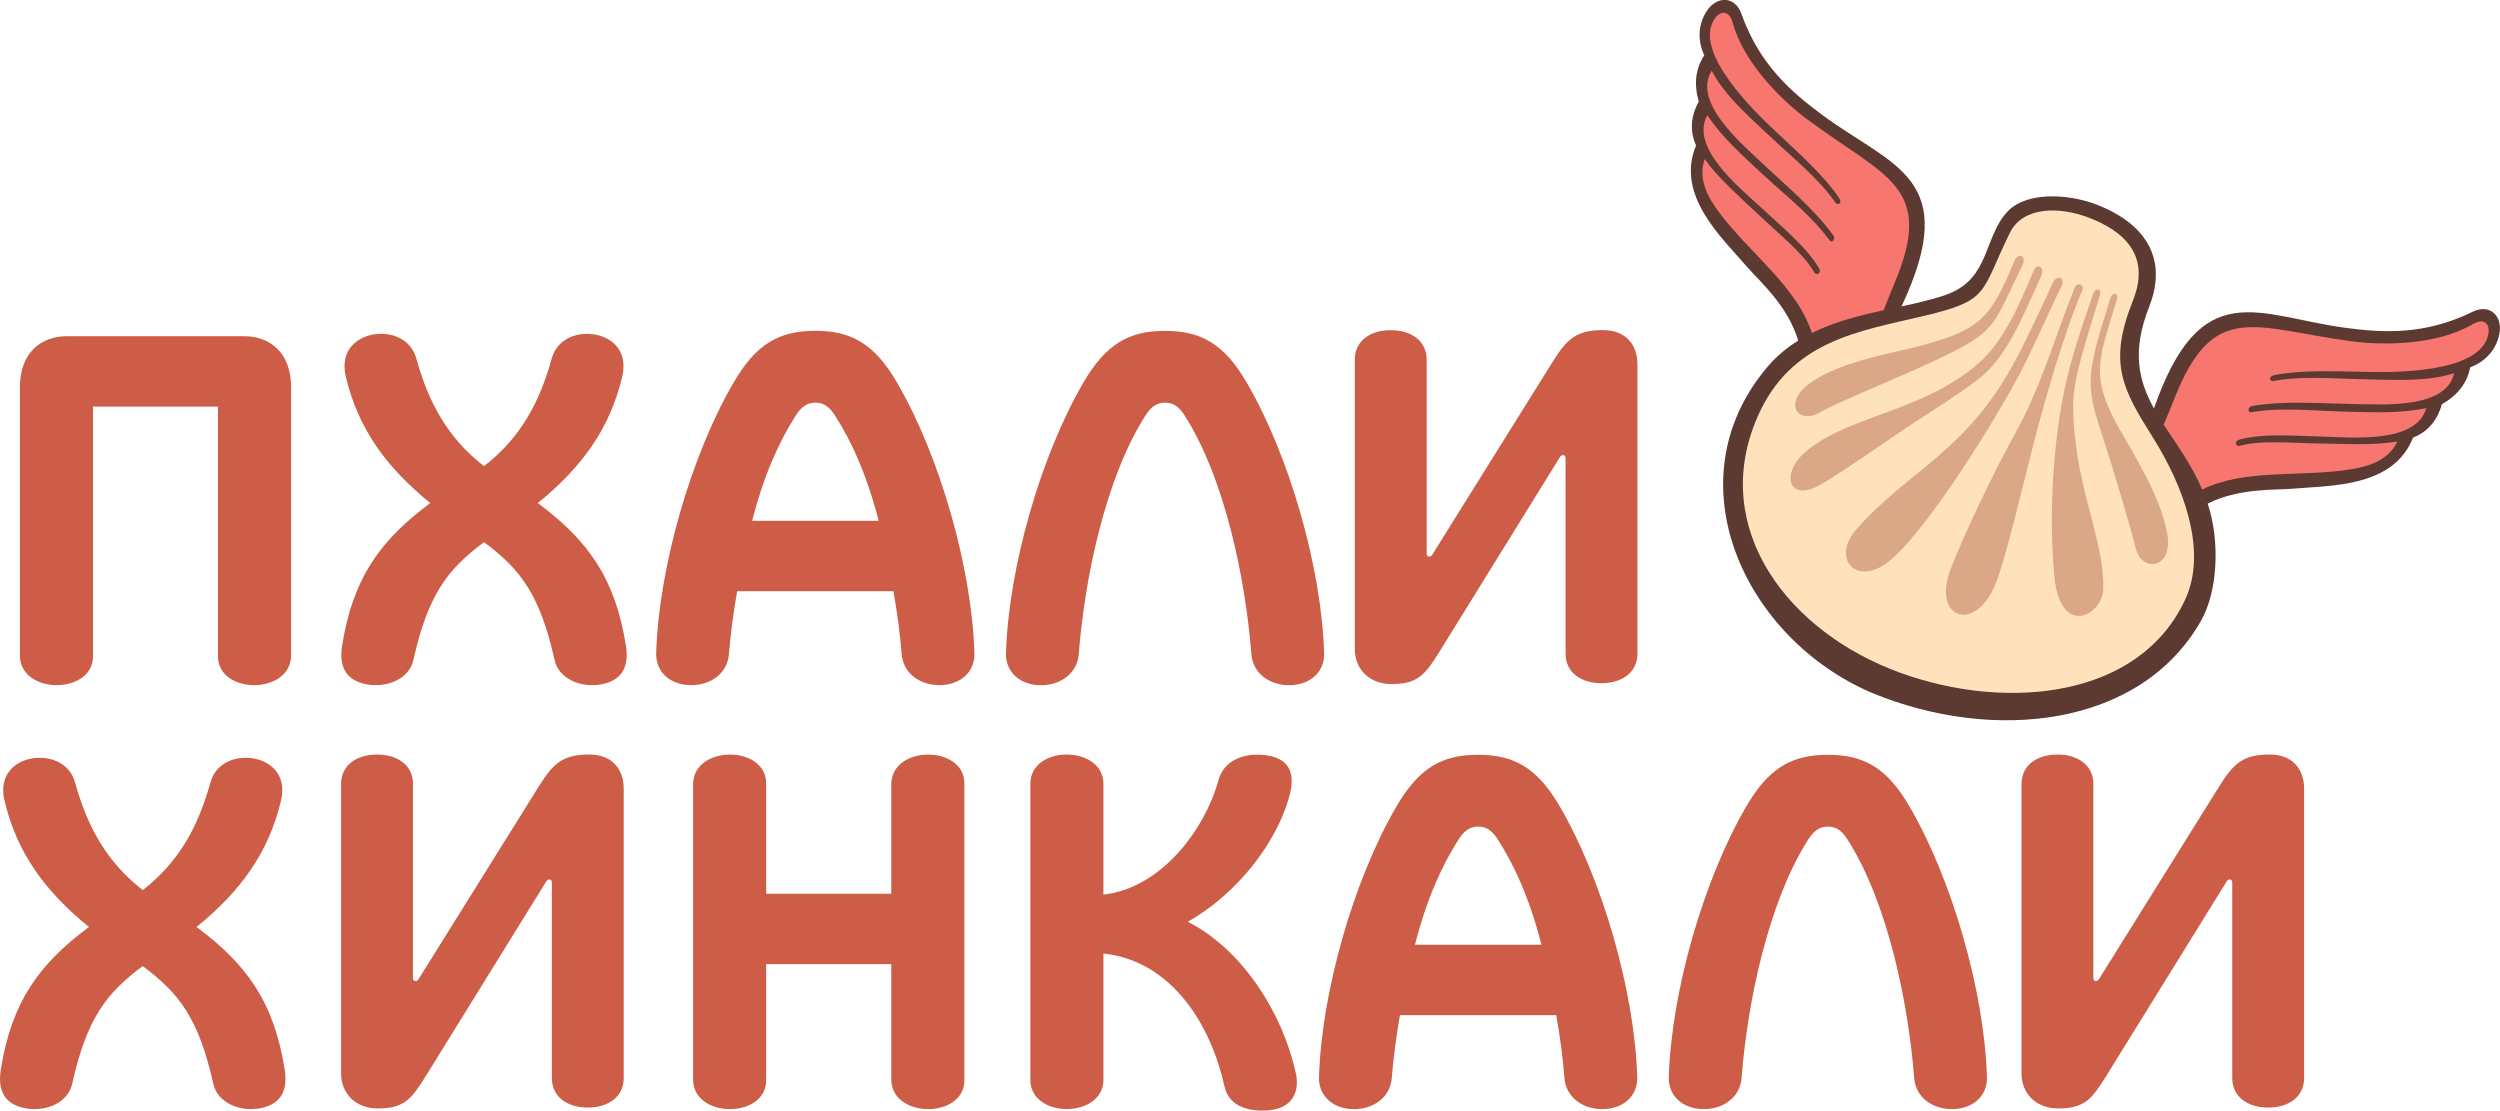
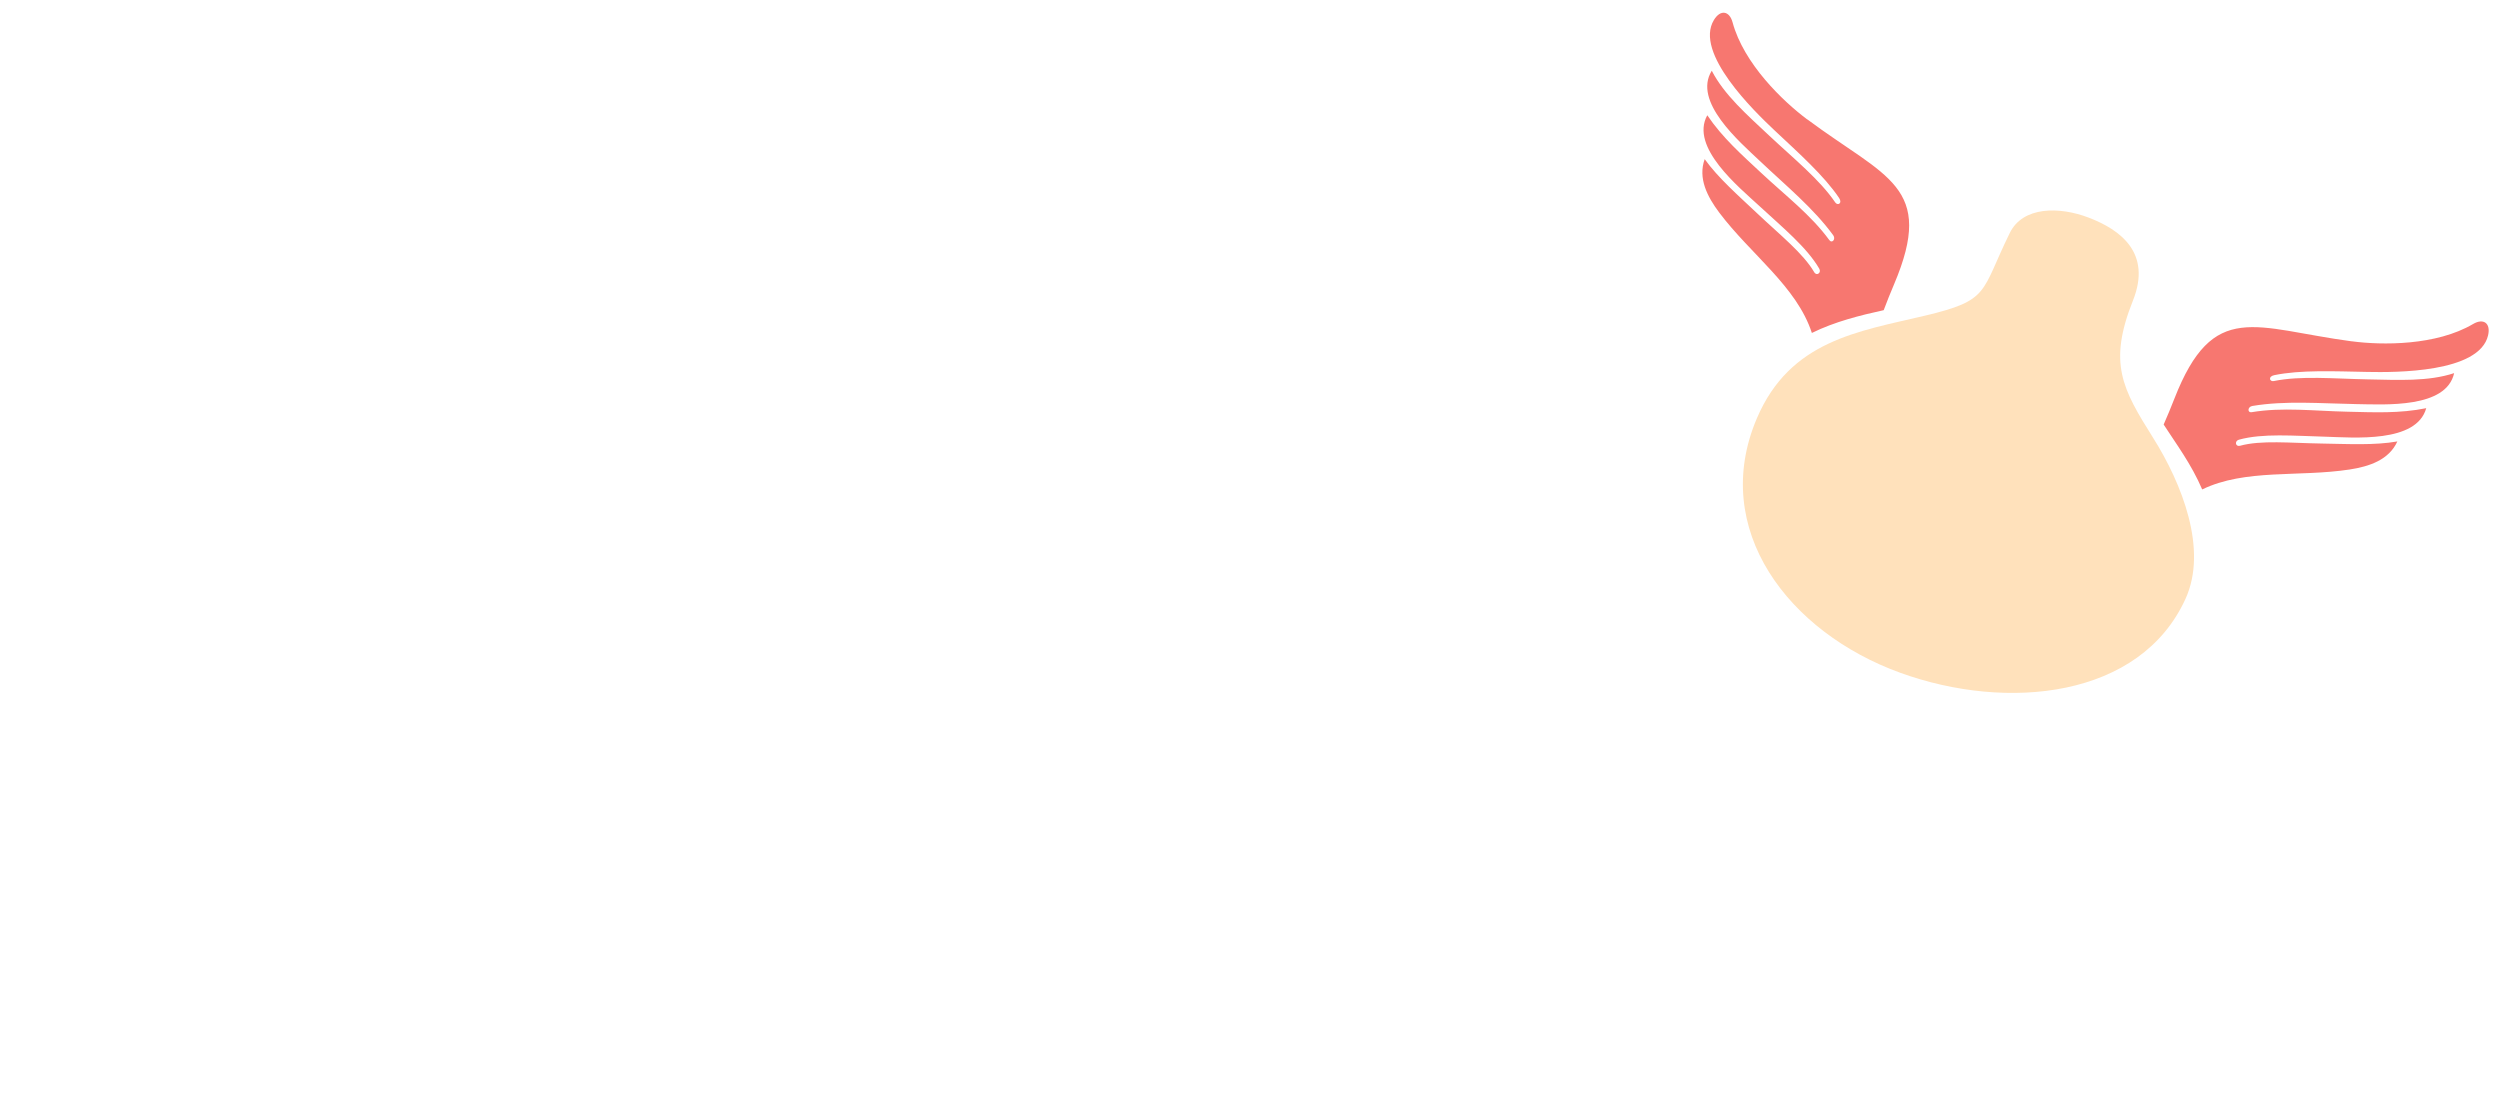
<svg xmlns="http://www.w3.org/2000/svg" id="_Слой_2" data-name="Слой 2" viewBox="0 0 501.5 222.79">
  <defs>
    <style> .cls-1 { fill: #ffe1bb; } .cls-2 { fill: #f77770; } .cls-3 { fill: #daa787; } .cls-4 { fill: #cd5d47; } .cls-5 { fill: #5c3a32; } </style>
  </defs>
  <g id="_Слой_1-2" data-name="Слой 1">
    <g>
-       <path class="cls-5" d="M397.93,51.83c1.69-3.87,2.89-8.86,6.82-10.95,4.41-2.36,11.24-1.62,15.83.16,5.8,2.25,11.29,6.24,11.84,12.95.18,2.23-.2,4.76-1.32,7.61-3.53,8.96-2.06,14.83.98,20.33,9.42-26.97,20.82-18.53,38.42-16.17,7.39.99,15.85,1.54,25.53-3.23,3.4-1.68,6.1.86,5.33,4.54-.57,2.74-2.42,5.32-5.84,6.62-.61,3.15-2.51,5.6-5.67,7.39-.79,2.85-2.56,5.46-5.79,6.7-3.98,10.05-16.51,9.59-24.39,10.27-3.4.29-10.52-.18-16.82,2.98.05.16.11.32.16.49,2.27,7.13,1.92,17.03-1.5,23.03-12.23,21.47-41.82,24.44-65.98,14.45-25.55-10.88-40.46-42.55-20.9-65.5,1.79-2.1,3.86-3.79,6.09-5.17-2.11-7.12-7.9-12.05-10.22-14.75-5.16-5.99-14.44-14.41-10.27-24.39-1.44-3.15-.89-6.24.54-8.84-1.01-3.49-.66-6.57,1.11-9.25-1.54-3.32-1.06-6.46.45-8.82,2.02-3.17,5.72-3.1,6.99.47,3.6,10.18,10.03,15.7,16.01,20.15,14.26,10.62,28.34,12.55,16.11,38.57,1.41-.3,2.77-.61,4.05-.93,5.9-1.49,9.72-2.5,12.44-8.73" />
-       <path class="cls-4" d="M221.36,179.45c11.74-1.29,20.45-13.33,23.08-22.99.98-3.6,4.64-5.56,9.37-4.98,5.67.69,5.82,4.64,4.84,8.24-2.49,9.1-10.19,19.39-20.37,25.19,11.04,5.61,19.07,18.44,21.67,30.39.79,3.63-.6,7.11-5.73,7.45-4.38.28-7.8-1.18-8.59-4.81-2.6-11.93-10.31-25.15-24.28-26.67v25.33c0,7.79-14.66,7.89-14.66,0v-59.36c0-7.89,14.66-7.79,14.66,0v22.21ZM153.69,193.4h25.1v23.21c.14,7.89,14.81,7.79,14.66,0v-59.36c.15-7.79-14.52-7.89-14.66,0v22.03h-25.1v-22.03c.15-7.79-14.52-7.89-14.66,0v59.36c.14,7.89,14.81,7.79,14.66,0v-23.21ZM42.8,217.43c.85,3.79,5.22,5.58,9.19,4.92,4.62-.77,5.73-3.89,5.13-7.73-2.13-13.52-7.56-21.14-17.69-28.67,8.9-7.23,14.48-14.97,16.94-25.36,1.15-4.84-1.69-7.68-5.27-8.4-3.5-.71-7.73.61-8.88,4.76-2.5,9.01-6.38,16-13.58,21.6-7.2-5.6-11.09-12.59-13.59-21.6-1.15-4.15-5.38-5.46-8.88-4.76-3.58.72-6.41,3.55-5.27,8.4,2.46,10.39,8.03,18.13,16.94,25.36-10.12,7.52-15.56,15.15-17.69,28.67-.6,3.84.51,6.96,5.13,7.73,3.97.67,8.35-1.12,9.19-4.92,2.95-13.23,6.92-18.24,14.16-23.63,7.24,5.39,11.21,10.4,14.16,23.63M82.85,157.3c0-3.9-3.23-5.94-7.22-5.94s-7.21,2.04-7.21,5.94v58.02c0,3.97,2.85,7.03,7.35,7.03,5.29,0,6.75-1.81,9.72-6.62l24.09-38.92c.36-.59,1.12-.46,1.12.16v39.27c0,3.89,3.23,5.94,7.21,5.94s7.21-2.04,7.21-5.94v-58.02c0-3.97-2.38-6.86-6.88-6.86-5.29,0-7.2,1.65-10.19,6.45l-24.09,38.61c-.36.58-1.12.46-1.12-.16v-38.96ZM280.86,203.64h31.33c.75,4.32,1.33,8.57,1.64,12.61.3,3.87,3.68,6.3,7.71,6.24,4.03-.06,7.02-2.58,6.89-6.46-.53-17.06-6.93-39.46-15.49-54.18-4.52-7.78-9.12-10.44-16.43-10.44s-11.9,2.66-16.43,10.44c-8.56,14.72-14.96,37.12-15.49,54.18-.12,3.88,2.86,6.4,6.89,6.46,4.03.06,7.41-2.37,7.71-6.24.31-4.04.89-8.29,1.64-12.61M309.21,189.51h-25.37c2.49-9.67,5.54-16.02,8.62-20.9,1.03-1.63,2.11-2.8,4.07-2.8s3.04,1.17,4.07,2.8c3.08,4.88,6.13,11.23,8.62,20.9M366.68,151.41c-7.3,0-11.9,2.66-16.43,10.44-8.56,14.72-14.96,37.12-15.49,54.18-.12,3.88,2.86,6.4,6.89,6.46,4.03.06,7.41-2.37,7.71-6.24,1.15-14.95,5.26-34.98,13.24-47.64,1.03-1.63,2.11-2.8,4.07-2.8s3.04,1.17,4.07,2.8c7.98,12.65,12.09,32.69,13.24,47.64.3,3.87,3.68,6.3,7.71,6.24,4.03-.06,7.02-2.58,6.89-6.46-.53-17.06-6.93-39.46-15.49-54.18-4.52-7.78-9.12-10.44-16.43-10.44M419.94,157.3c0-3.9-3.23-5.94-7.22-5.94s-7.21,2.04-7.21,5.94v58.02c0,3.97,2.85,7.03,7.35,7.03,5.29,0,6.74-1.81,9.72-6.62l24.09-38.92c.36-.59,1.12-.46,1.12.16v39.27c0,3.89,3.23,5.94,7.21,5.94s7.21-2.04,7.21-5.94v-58.02c0-3.97-2.38-6.86-6.88-6.86-5.29,0-7.2,1.65-10.19,6.45l-24.09,38.61c-.36.58-1.12.46-1.12-.16v-38.96ZM3.99,131.56c.14,7.89,14.81,7.79,14.66,0v-49.99h25.08v49.99c-.15,7.79,14.52,7.89,14.66,0v-53.88c0-7.1-4.39-10.24-9.45-10.24H13.45c-5.07,0-9.45,3.14-9.45,10.24v53.88ZM147.9,118.59h31.33c.75,4.32,1.33,8.57,1.64,12.61.3,3.87,3.68,6.3,7.71,6.24,4.03-.06,7.01-2.58,6.89-6.46-.53-17.06-6.93-39.46-15.49-54.18-4.52-7.78-9.12-10.44-16.43-10.44s-11.91,2.66-16.43,10.44c-8.56,14.72-14.96,37.12-15.49,54.18-.12,3.88,2.86,6.4,6.89,6.46,4.03.06,7.41-2.37,7.71-6.24.31-4.04.89-8.29,1.64-12.61M176.25,104.47h-25.37c2.49-9.67,5.54-16.02,8.62-20.9,1.03-1.63,2.11-2.8,4.07-2.8s3.04,1.17,4.07,2.8c3.08,4.88,6.12,11.23,8.62,20.9M82.93,132.39c-.85,3.8-5.22,5.58-9.19,4.92-4.62-.77-5.73-3.89-5.12-7.73,2.13-13.52,7.56-21.14,17.69-28.67-8.9-7.23-14.48-14.97-16.94-25.36-1.15-4.84,1.69-7.68,5.26-8.4,3.5-.71,7.73.6,8.88,4.76,2.5,9.01,6.38,16,13.59,21.6,7.2-5.6,11.09-12.59,13.58-21.6,1.15-4.15,5.38-5.46,8.88-4.76,3.58.72,6.41,3.55,5.26,8.4-2.46,10.39-8.03,18.13-16.94,25.36,10.12,7.52,15.56,15.15,17.69,28.67.6,3.84-.51,6.96-5.13,7.73-3.97.66-8.35-1.12-9.19-4.92-2.95-13.23-6.92-18.24-14.16-23.63-7.24,5.39-11.21,10.41-14.16,23.63M233.72,66.37c-7.3,0-11.9,2.66-16.43,10.44-8.56,14.72-14.96,37.12-15.49,54.18-.12,3.88,2.86,6.4,6.89,6.46,4.03.06,7.42-2.37,7.71-6.24,1.15-14.95,5.26-34.98,13.24-47.64,1.03-1.63,2.11-2.8,4.07-2.8s3.04,1.17,4.07,2.8c7.98,12.66,12.09,32.69,13.24,47.64.3,3.87,3.68,6.3,7.71,6.24,4.03-.06,7.01-2.58,6.89-6.46-.53-17.06-6.93-39.46-15.49-54.18-4.52-7.78-9.12-10.44-16.43-10.44M286.19,72.17c0-3.9-3.23-5.94-7.21-5.94s-7.21,2.04-7.21,5.94v58.02c0,3.97,2.85,7.03,7.35,7.03,5.29,0,6.75-1.81,9.72-6.62l24.09-38.92c.36-.59,1.12-.46,1.12.16v39.27c0,3.89,3.23,5.94,7.21,5.94s7.21-2.04,7.21-5.94v-58.02c0-3.98-2.38-6.87-6.88-6.87-5.29,0-7.2,1.65-10.19,6.45l-24.09,38.61c-.36.58-1.12.46-1.12-.16v-38.96Z" />
      <path class="cls-2" d="M362.56,23.98c-4.93-3.68-12.77-11.21-15.01-19.51-.62-2.28-2.42-2.64-3.74-.46-4.01,6.6,8.09,18.31,12.16,22.14,4.92,4.62,9.95,9.1,12.95,13.56.73,1.09-.28,1.61-.77.9-3.11-4.59-8.3-8.76-13.2-13.36-4.56-4.28-9.05-8.2-11.57-13.06-3.85,6.18,5.52,14.2,9.72,18.17,5.19,4.91,10.68,9.4,14.65,14.84.56.77-.24,1.72-.8.95-3.67-5.03-8.8-8.93-13.69-13.5-3.86-3.61-7.72-7-10.78-11.53-3.54,6.41,6.35,14.41,10.5,18.25,4.66,4.31,9.45,8.22,11.96,12.52.49.83-.52,1.55-1.01.71-2.2-3.77-6.81-7.43-11.33-11.7-3.93-3.71-7.94-7.21-10.64-10.98-1.39,3.86.55,7.56,2.91,10.71,6.33,8.42,15.55,14.82,18.59,24.16,4.6-2.27,9.67-3.53,14.41-4.57.68-1.83,1.33-3.41,2.07-5.17,8.38-19.76-1.63-21.35-17.39-33.1M471.74,68.46c6.1.82,16.97.9,24.37-3.47,2.04-1.2,3.57-.2,3,2.28-1.75,7.53-18.58,7.45-24.17,7.34-6.75-.13-13.48-.44-18.74.65-1.28.27-.92,1.35-.08,1.18,5.43-1.11,12.06-.47,18.78-.34,6.25.12,12.2.46,17.4-1.25-1.57,7.11-13.87,6.3-19.65,6.21-7.14-.12-14.21-.74-20.85.38-.94.16-1.03,1.39-.09,1.24,6.14-1.03,12.53-.24,19.22-.09,5.29.12,10.41.38,15.77-.71-1.95,7.06-14.61,5.88-20.26,5.72-6.35-.17-12.51-.72-17.31.6-.93.26-.71,1.47.22,1.22,4.21-1.16,10.07-.55,16.28-.45,5.4.09,10.71.39,15.28-.42-1.7,3.74-5.68,5.03-9.57,5.63-10.17,1.56-20.98-.18-29.58,4-2.18-5.09-5.19-9.09-7.73-13.02.79-1.79,1.44-3.38,2.14-5.16,7.81-19.99,16.09-14.13,35.58-11.53" />
      <path class="cls-1" d="M403.17,46.72c-5.9,12.02-3.93,13.49-17.05,16.61-13.38,3.17-27.02,4.97-33.68,20.56-9.53,22.3,6.38,42.97,28.78,51.08,21.46,7.77,48.14,5.07,57.2-14.86,4.51-9.91-.73-23.1-6.49-32.26-6.22-9.88-9.07-15.01-4.06-27.56,3.82-9.57-2.55-14.21-8.84-16.62-5.96-2.29-13.25-2.27-15.86,3.05" />
-       <path class="cls-3" d="M412.15,115.98c-1.06-10.31-.64-24.33,1.74-36.66,1.44-7.44,4.21-15.1,5.95-20.23.54-1.59,1.81-1.22,1.4.13-2.72,8.92-5.38,16.7-5.36,22.11.05,15.62,6.21,26.56,6.05,36.64-.09,5.61-8.57,9.86-9.79-1.98M416.16,57.76c-4.03,10.09-6.66,19.75-12.07,29.49-3.95,7.11-9.97,19.56-12.77,26.83-3.95,10.26,5.28,13.26,9.27,2.31,2.11-5.77,5.08-18.58,7.34-27.35,2.44-9.46,5.99-21.78,9.75-30.77.53-1.27-1.02-1.78-1.52-.52M405.67,53.29c-6.16,12.49-4.95,13.13-17.51,19.03-8.21,3.85-19.65,8.39-23.14,10.44-4.34,2.56-7.72-2.02-1.51-6.2,6.21-4.19,16.1-5.67,22.08-7.29,11.79-3.2,13.77-5.58,18.49-16.88.78-1.87,2.59-1.13,1.59.9M365.31,97.16c4.69-2.75,12.64-8.36,17.05-11.31,3.69-2.47,10.46-6.63,14.79-10.03,5.85-4.6,9.34-14.11,12.23-20.26.96-2.05-.74-2.94-1.47-1.21-2.67,6.39-5.89,14.18-11.24,18.73-11.15,9.48-24.97,10.08-33.99,17.13-5.71,4.46-4.13,10.91,2.63,6.94M411.81,56.69c-1.09,2.35-4.66,10.24-7.6,15.74-9.76,18.25-21.29,21.83-31.76,33.68-5.2,5.89-.14,11.56,6.23,6.68,7.67-5.87,22.52-29.86,27.35-39.51,2.79-5.58,6.59-14.16,7.38-15.59,1.15-2.09-.82-2.66-1.59-1.01M423.3,59.97c-4.31,13.88-5.2,16.51-1.97,26.22,2.87,8.62,6.13,19.92,7.12,23.85,1.23,4.88,7.65,4.15,6.27-3.21-1.38-7.36-6.69-15.69-9.73-21.09-6-10.64-3.76-14.1-.3-25.83.3-1.02-.89-1.57-1.39.05" />
    </g>
  </g>
</svg>